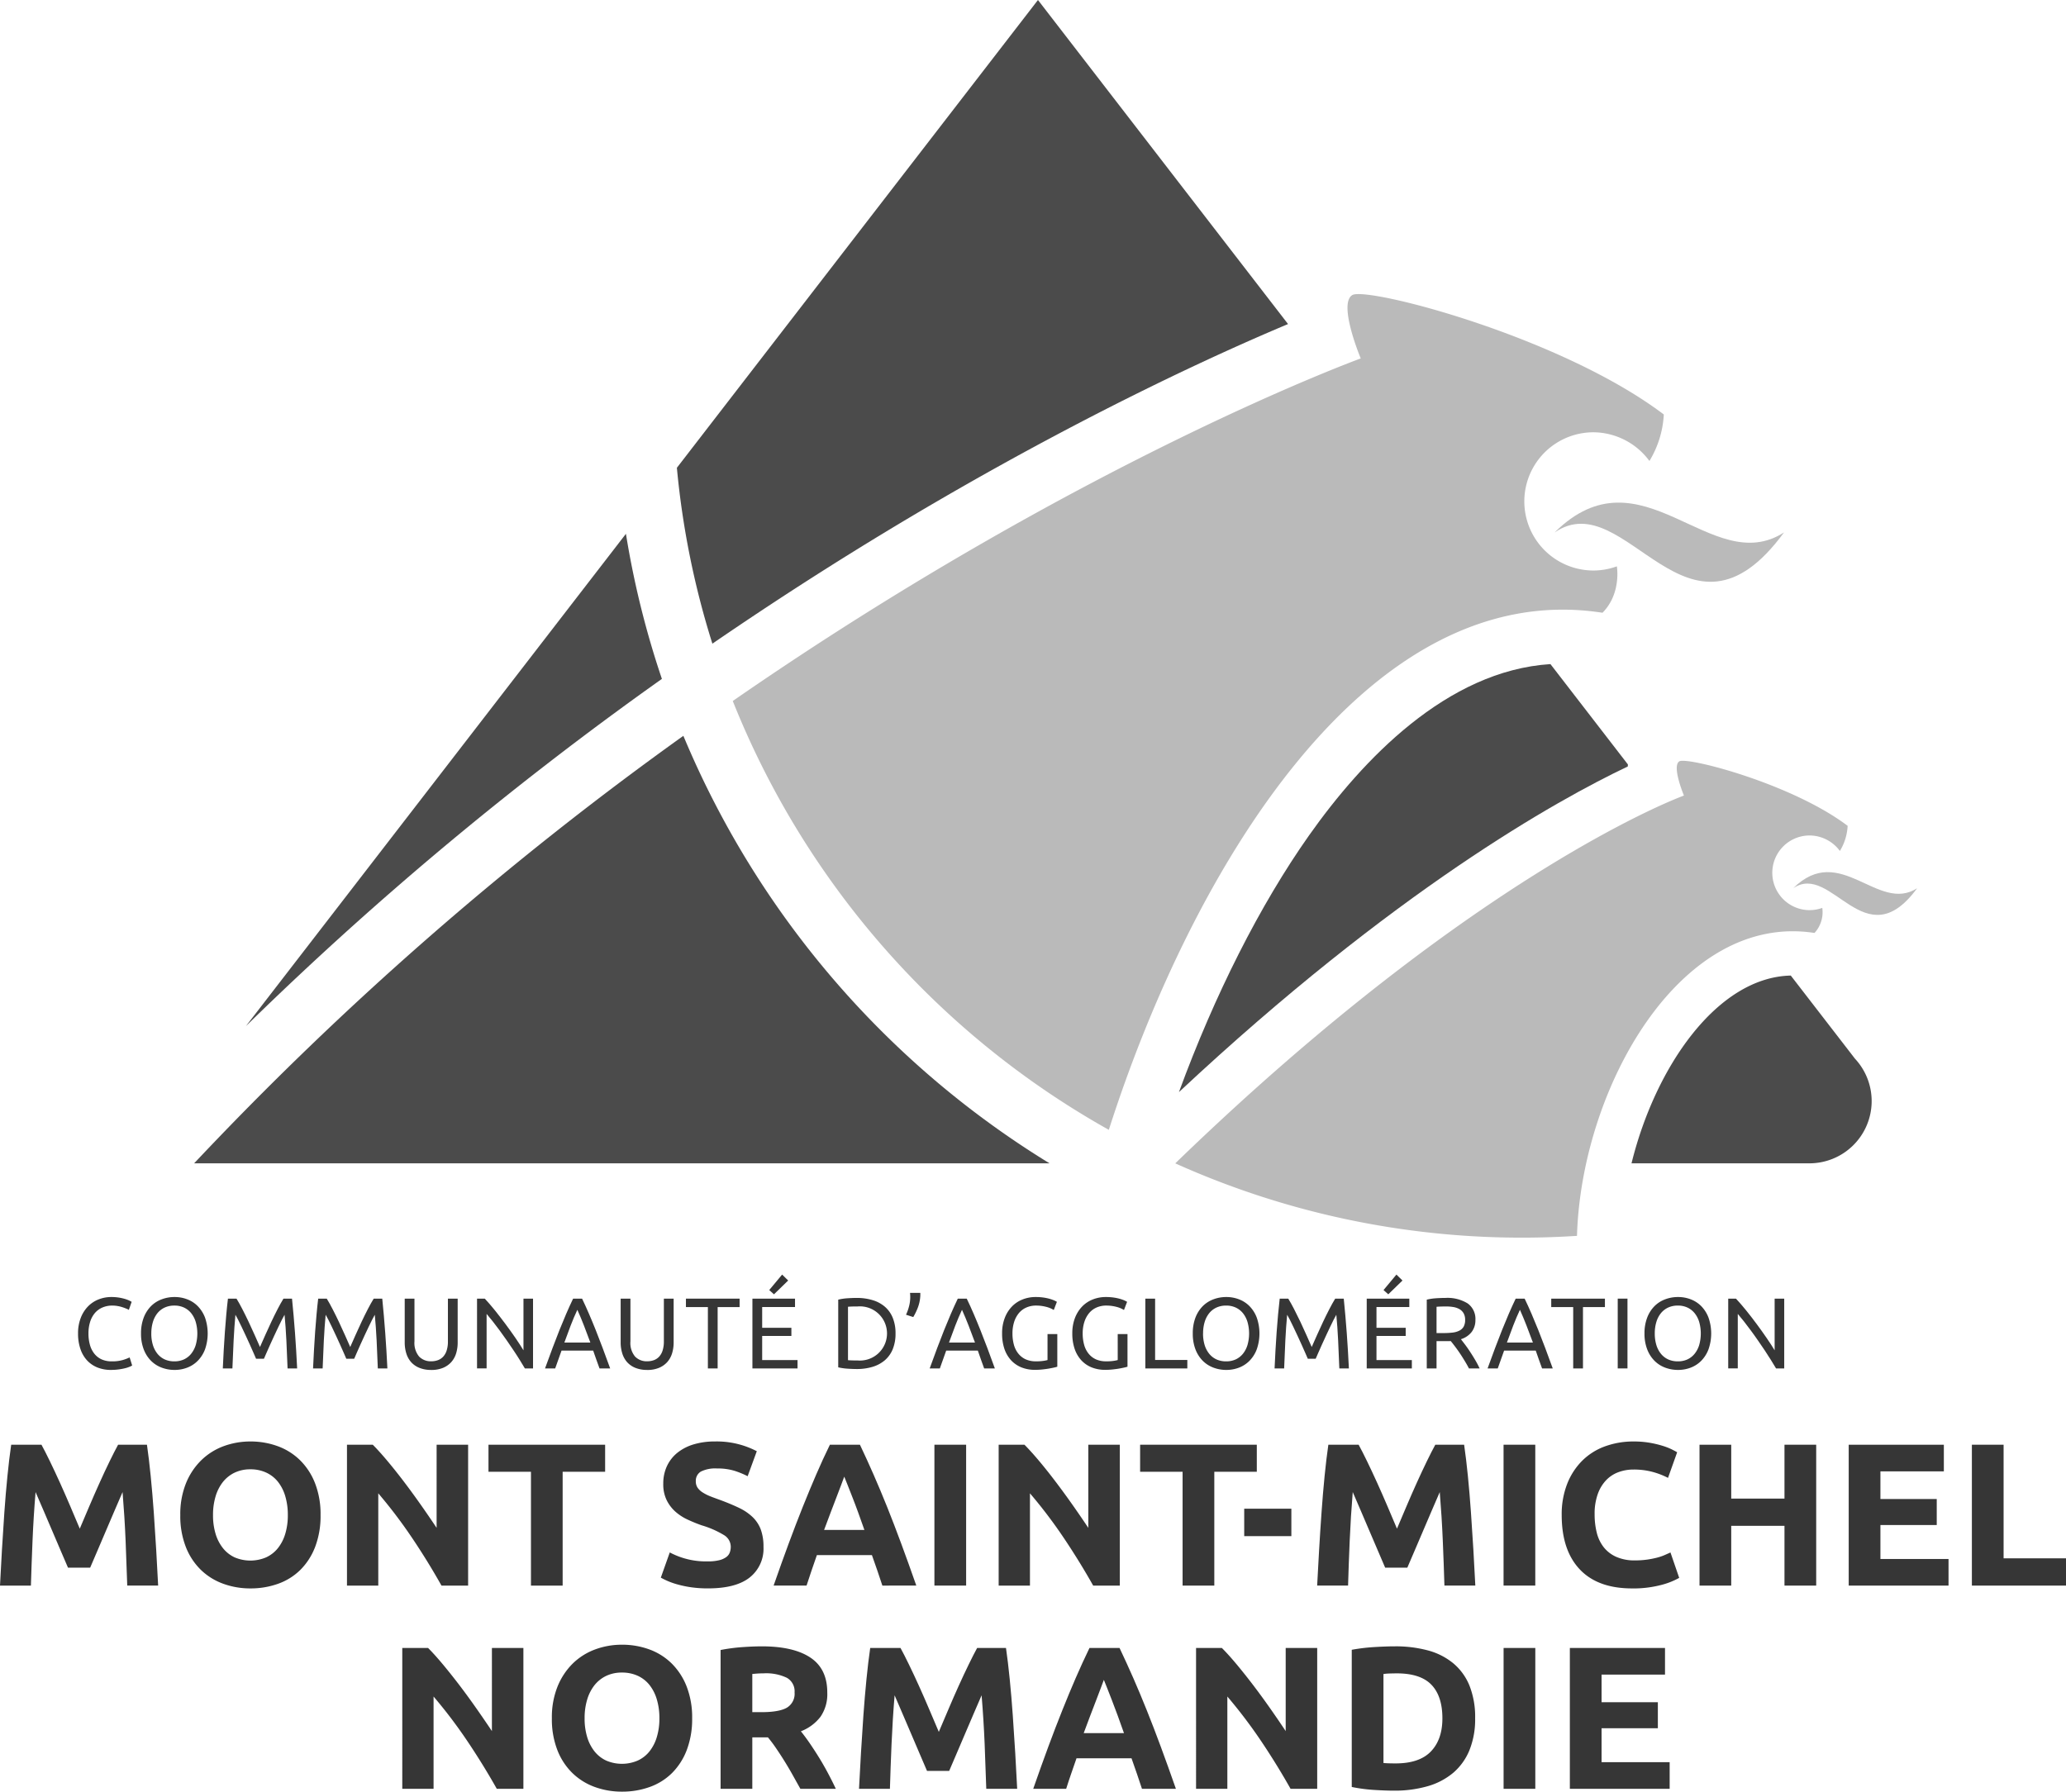
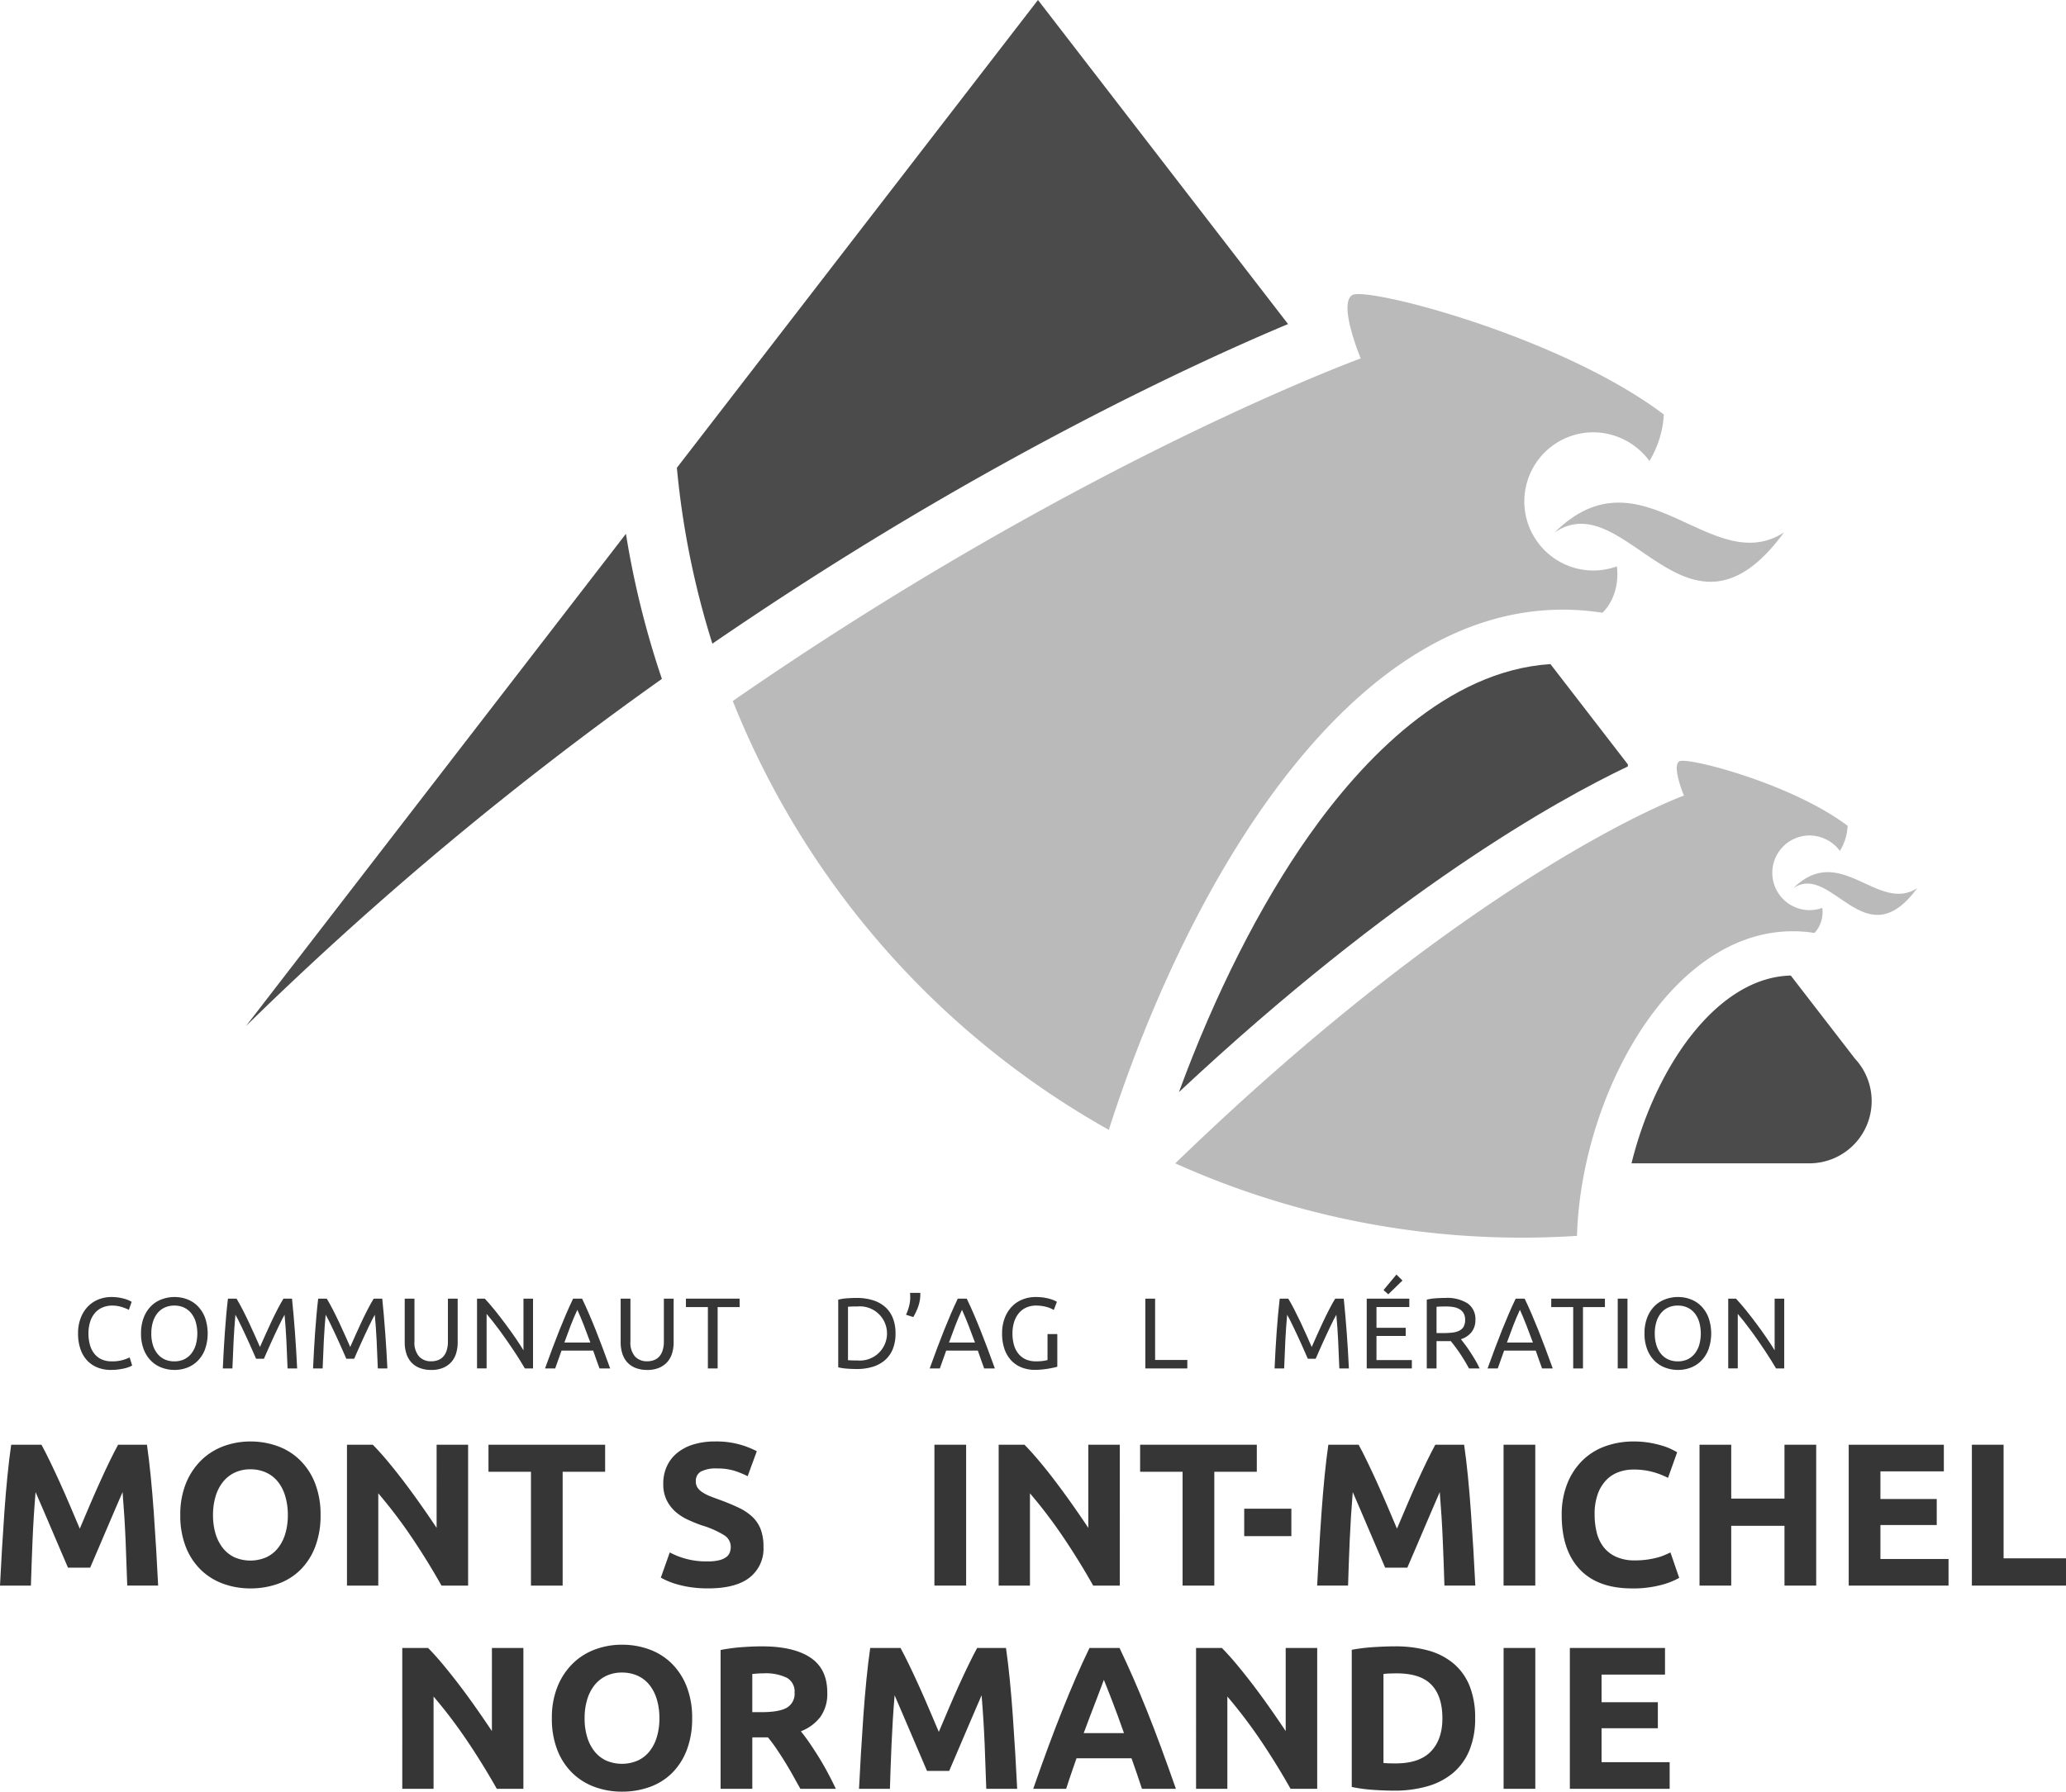
<svg xmlns="http://www.w3.org/2000/svg" width="520.407" height="451.416" viewBox="0 0 520.407 451.416">
  <defs>
    <style>.a{fill:#363636;}.b{clip-path:url(#a);}.c{fill:#bababa;}.d{fill:#4b4b4b;}</style>
    <clipPath id="a">
      <rect class="a" width="520.407" height="451.416" />
    </clipPath>
  </defs>
  <g class="b">
    <path class="c" d="M391.594,134.153c18.061-12.372,33.34,33.356,57.782,0-18.332,11.788-35.834-21.734-57.782,0" />
    <path class="c" d="M401.376,143.742a17.413,17.413,0,0,1,0-34.826,17.67,17.67,0,0,1,14.1,7.228,25.066,25.066,0,0,0,3.623-11.712c-26-19.676-74.823-32.284-78.469-30.085s2.129,15.961,2.129,15.961-70.593,25.675-158.18,86.312a215.248,215.248,0,0,0,94.724,108.051c20.952-65.452,65-139.489,124.352-130.283,4.819-4.875,3.614-11.693,3.614-11.693a17.275,17.275,0,0,1-5.9,1.047" />
    <path class="c" d="M451.687,223.8c9.754-6.684,18.012,18.019,31.217,0-9.908,6.367-19.364-11.743-31.217,0" />
    <path class="c" d="M455.832,229.314a9.406,9.406,0,0,1,0-18.812,9.534,9.534,0,0,1,7.618,3.9,13.438,13.438,0,0,0,1.955-6.327c-14.048-10.63-40.422-17.443-42.393-16.255s1.158,8.625,1.158,8.625-51.617,18.578-128.131,92.669a212.738,212.738,0,0,0,87.507,18.719c4.6,0,9.16-.167,13.683-.449,1.1-37.171,25.952-81.58,59.831-76.32a7.745,7.745,0,0,0,1.958-6.317,9.386,9.386,0,0,1-3.186.564" />
-     <path class="d" d="M264.366,293.106a230.262,230.262,0,0,1-92.231-107.713A841.874,841.874,0,0,0,48.9,293.106Z" />
    <path class="d" d="M410.026,193.116c.008-.174.012-.335.03-.506l-19.514-25.287c-26.126,1.671-47.379,24.155-60.79,43.14-12.405,17.572-23.82,40.242-32.787,64.694,54.221-50.711,95.109-73.5,113.061-82.041" />
    <path class="d" d="M455.769,293.106a15.681,15.681,0,0,0,11.486-26.36L451.085,245.8c-18.475.4-34.113,22.891-40.12,47.308h44.8Z" />
    <path class="d" d="M61.948,258.532a859.672,859.672,0,0,1,76.3-66.4q13.979-10.8,28.478-21.079a226.15,226.15,0,0,1-9.06-36.558Z" />
    <path class="d" d="M236.725,125.914c39.479-22.942,70.952-37.227,87.721-44.266L261.454,0,170.5,117.861a212.7,212.7,0,0,0,8.944,44.313c18.643-12.789,37.783-24.93,57.282-36.26" />
    <path class="a" d="M27.935,345.161a9.1,9.1,0,0,1-3.375-.609,7.317,7.317,0,0,1-2.612-1.772,7.955,7.955,0,0,1-1.686-2.884,11.822,11.822,0,0,1-.6-3.921,10.6,10.6,0,0,1,.675-3.916,8.426,8.426,0,0,1,1.814-2.884,7.585,7.585,0,0,1,2.66-1.772,8.654,8.654,0,0,1,3.252-.609,11.586,11.586,0,0,1,1.965.152,11.906,11.906,0,0,1,1.521.352,8.376,8.376,0,0,1,1.049.4c.274.141.461.242.564.308l-.71,2.033a3.1,3.1,0,0,0-.662-.327,10.218,10.218,0,0,0-.976-.358,7.773,7.773,0,0,0-1.193-.292,7.573,7.573,0,0,0-1.3-.115,6.259,6.259,0,0,0-2.512.483,5.181,5.181,0,0,0-1.905,1.394,6.322,6.322,0,0,0-1.2,2.22,9.62,9.62,0,0,0-.42,2.929,10.5,10.5,0,0,0,.367,2.869,6.3,6.3,0,0,0,1.107,2.22A4.968,4.968,0,0,0,25.59,342.5a6.105,6.105,0,0,0,2.577.5,9.471,9.471,0,0,0,2.816-.353,12.373,12.373,0,0,0,1.673-.634l.635,2.029a3.563,3.563,0,0,1-.635.317,7.876,7.876,0,0,1-1.14.372,15.171,15.171,0,0,1-1.605.3,14.094,14.094,0,0,1-1.976.126" />
    <path class="a" d="M35.522,335.975a10.986,10.986,0,0,1,.675-3.986,8.3,8.3,0,0,1,1.824-2.88,7.408,7.408,0,0,1,2.693-1.731,8.989,8.989,0,0,1,3.257-.584,8.717,8.717,0,0,1,3.208.584,7.335,7.335,0,0,1,2.65,1.731,8.4,8.4,0,0,1,1.818,2.88,12.209,12.209,0,0,1,0,7.972,8.286,8.286,0,0,1-1.818,2.879,7.4,7.4,0,0,1-2.65,1.737,8.842,8.842,0,0,1-3.208.584,9.119,9.119,0,0,1-3.257-.584,7.475,7.475,0,0,1-2.693-1.737,8.2,8.2,0,0,1-1.824-2.879,10.929,10.929,0,0,1-.675-3.986m2.59,0a9.741,9.741,0,0,0,.4,2.909A6.553,6.553,0,0,0,39.67,341.1a5.1,5.1,0,0,0,1.827,1.414A5.789,5.789,0,0,0,43.92,343a5.7,5.7,0,0,0,2.411-.488,5.124,5.124,0,0,0,1.815-1.414,6.591,6.591,0,0,0,1.155-2.215,10.614,10.614,0,0,0,0-5.808,6.6,6.6,0,0,0-1.155-2.225,5.111,5.111,0,0,0-1.815-1.409,5.612,5.612,0,0,0-2.411-.494,5.7,5.7,0,0,0-2.423.494,5.092,5.092,0,0,0-1.827,1.409,6.557,6.557,0,0,0-1.153,2.225,9.673,9.673,0,0,0-.4,2.9" />
    <path class="a" d="M64.5,342.342c-.171-.4-.4-.916-.672-1.545s-.579-1.3-.9-2.029-.664-1.474-1.027-2.245-.707-1.494-1.029-2.184-.619-1.3-.9-1.837-.5-.962-.672-1.243q-.276,3-.453,6.482c-.121,2.326-.219,4.671-.307,7.042H56.124c.066-1.52.144-3.06.229-4.6s.179-3.071.292-4.571.229-2.954.352-4.374.272-2.768.418-4.036h2.16c.46.745.946,1.625,1.469,2.637s1.05,2.074,1.576,3.186,1.034,2.215,1.522,3.322.939,2.124,1.344,3.035c.4-.911.853-1.928,1.344-3.035s1-2.214,1.523-3.322,1.049-2.169,1.573-3.186,1.016-1.892,1.474-2.637h2.155q.864,8.5,1.293,17.586H72.437q-.127-3.557-.3-7.042t-.46-6.482c-.167.281-.393.7-.667,1.243s-.584,1.152-.9,1.837-.662,1.414-1.029,2.184-.7,1.515-1.027,2.245-.621,1.4-.9,2.029-.5,1.142-.674,1.545Z" />
    <path class="a" d="M87.23,342.342c-.169-.4-.392-.916-.672-1.545s-.581-1.3-.9-2.029-.662-1.474-1.025-2.245-.709-1.494-1.029-2.184-.619-1.3-.9-1.837-.5-.962-.675-1.243q-.279,3-.458,6.482t-.3,7.042H78.855c.068-1.52.146-3.06.234-4.6s.178-3.071.287-4.571.231-2.954.354-4.374.272-2.768.418-4.036h2.16q.686,1.117,1.469,2.637c.526,1.017,1.05,2.074,1.576,3.186s1.029,2.215,1.522,3.322.936,2.124,1.344,3.035c.408-.911.853-1.928,1.344-3.035s1-2.214,1.52-3.322,1.05-2.169,1.573-3.186,1.019-1.892,1.477-2.637h2.155q.859,8.5,1.293,17.586H95.17q-.132-3.557-.3-7.042c-.121-2.32-.269-4.484-.46-6.482-.164.281-.391.7-.67,1.243s-.579,1.152-.9,1.837-.662,1.414-1.027,2.184-.705,1.515-1.027,2.245-.622,1.4-.9,2.029-.5,1.142-.669,1.545Z" />
    <path class="a" d="M108.619,345.161a7.662,7.662,0,0,1-3-.533,5.61,5.61,0,0,1-2.082-1.455,6.008,6.008,0,0,1-1.2-2.2,9.259,9.259,0,0,1-.392-2.743V327.2H104.4v10.761a5.343,5.343,0,0,0,1.17,3.831,4.066,4.066,0,0,0,3.048,1.193,4.887,4.887,0,0,0,1.709-.292,3.415,3.415,0,0,0,1.331-.9,4.131,4.131,0,0,0,.863-1.566,7.3,7.3,0,0,0,.305-2.265V327.2h2.459v11.038a9.326,9.326,0,0,1-.388,2.743,5.94,5.94,0,0,1-1.22,2.2,5.783,5.783,0,0,1-2.079,1.455,7.591,7.591,0,0,1-2.98.533" />
    <path class="a" d="M132.213,344.783c-.372-.629-.8-1.329-1.278-2.109s-1.005-1.58-1.563-2.421-1.14-1.686-1.737-2.552-1.2-1.7-1.789-2.5-1.165-1.561-1.727-2.27-1.074-1.339-1.547-1.883v13.731h-2.411V327.2h1.955q1.189,1.268,2.55,2.954c.9,1.128,1.8,2.285,2.687,3.478s1.727,2.366,2.514,3.514,1.45,2.179,1.991,3.075V327.2h2.409v17.586Z" />
    <path class="a" d="M151.012,344.783c-.286-.765-.556-1.51-.812-2.245s-.516-1.484-.786-2.25h-7.967l-1.6,4.495h-2.559c.679-1.867,1.311-3.584,1.9-5.164s1.17-3.085,1.737-4.5,1.132-2.778,1.686-4.067,1.147-2.582,1.751-3.85h2.26q.913,1.9,1.749,3.85c.557,1.289,1.123,2.648,1.689,4.067s1.145,2.924,1.737,4.5,1.225,3.3,1.9,5.164Zm-2.31-6.523q-.807-2.205-1.608-4.273t-1.664-3.972q-.891,1.9-1.688,3.972t-1.583,4.273Z" />
    <path class="a" d="M163.012,345.161a7.643,7.643,0,0,1-2.992-.533,5.626,5.626,0,0,1-2.082-1.455,6.008,6.008,0,0,1-1.2-2.2,9.259,9.259,0,0,1-.4-2.743V327.2H158.8v10.761a5.329,5.329,0,0,0,1.167,3.831,4.063,4.063,0,0,0,3.043,1.193,4.89,4.89,0,0,0,1.711-.292,3.383,3.383,0,0,0,1.334-.9,4.116,4.116,0,0,0,.861-1.566,7.385,7.385,0,0,0,.307-2.265V327.2h2.461v11.038a9.26,9.26,0,0,1-.392,2.743,5.942,5.942,0,0,1-1.221,2.2,5.783,5.783,0,0,1-2.079,1.455,7.577,7.577,0,0,1-2.982.533" />
    <path class="a" d="M186.3,327.2v2.129h-5.532v15.457h-2.458V329.326h-5.53V327.2Z" />
-     <path class="a" d="M189.527,344.784V327.2h10.73v2.109h-8.273v5.23h7.358v2.053h-7.358v6.086h8.906v2.109Zm9.006-22.152-3.577,3.478-1.193-1.072,3.249-3.9Z" />
    <path class="a" d="M225.576,335.975a10.276,10.276,0,0,1-.709,3.976,7.387,7.387,0,0,1-2,2.789,8.586,8.586,0,0,1-3.1,1.651,13.666,13.666,0,0,1-3.959.543q-1.061,0-2.345-.09a14.29,14.29,0,0,1-2.321-.338V327.453a13.717,13.717,0,0,1,2.321-.347c.855-.055,1.638-.085,2.345-.085a13.494,13.494,0,0,1,3.959.548,8.428,8.428,0,0,1,3.1,1.646,7.328,7.328,0,0,1,2,2.794,10.241,10.241,0,0,1,.709,3.966m-9.563,6.8a6.828,6.828,0,1,0,0-13.605c-.692,0-1.233.01-1.611.025s-.647.035-.8.055V342.7c.151.021.416.036.8.051s.919.03,1.611.03" />
    <path class="a" d="M231.82,325.752v.549a4.352,4.352,0,0,1-.028.513,9.532,9.532,0,0,1-.581,2.6,14.954,14.954,0,0,1-1.17,2.426l-1.825-.584a12.034,12.034,0,0,0,.8-2.27,9.183,9.183,0,0,0,.265-2.119c0-.171-.005-.352-.013-.543s-.02-.388-.038-.574Z" />
    <path class="a" d="M247.9,344.783c-.284-.765-.558-1.51-.81-2.245s-.518-1.484-.785-2.25h-7.966l-1.6,4.495h-2.559c.672-1.867,1.306-3.584,1.9-5.164s1.173-3.085,1.739-4.5,1.133-2.778,1.689-4.067,1.143-2.582,1.752-3.85h2.255c.609,1.268,1.2,2.551,1.754,3.85s1.122,2.648,1.684,4.067,1.147,2.924,1.741,4.5,1.226,3.3,1.9,5.164Zm-2.31-6.523q-.809-2.205-1.611-4.273t-1.661-3.972q-.887,1.9-1.686,3.972t-1.588,4.273Z" />
    <path class="a" d="M263.863,336.126h2.464v8.224c-.207.066-.5.146-.879.227s-.822.171-1.323.257-1.04.151-1.636.216a17.781,17.781,0,0,1-1.8.091,9.08,9.08,0,0,1-3.372-.609,7.3,7.3,0,0,1-2.617-1.782,8.15,8.15,0,0,1-1.686-2.864,11.777,11.777,0,0,1-.594-3.911,10.559,10.559,0,0,1,.674-3.916,8.472,8.472,0,0,1,1.812-2.884,7.557,7.557,0,0,1,2.678-1.772,8.781,8.781,0,0,1,3.284-.609,13.229,13.229,0,0,1,2.119.151,12.185,12.185,0,0,1,1.586.352,9.694,9.694,0,0,1,1.079.4c.28.141.468.242.572.307l-.788,2.059a6.715,6.715,0,0,0-1.953-.806,10.08,10.08,0,0,0-2.486-.312,6.025,6.025,0,0,0-2.449.484,5.126,5.126,0,0,0-1.88,1.394,6.613,6.613,0,0,0-1.206,2.219,9.467,9.467,0,0,0-.43,2.93,10.623,10.623,0,0,0,.367,2.869,6.162,6.162,0,0,0,1.12,2.22,5.117,5.117,0,0,0,1.85,1.434,6.2,6.2,0,0,0,2.6.5,11.787,11.787,0,0,0,1.812-.11,7.713,7.713,0,0,0,1.08-.217Z" />
-     <path class="a" d="M281.542,336.126h2.464v8.224c-.206.066-.5.146-.876.227s-.823.171-1.316.257-1.047.151-1.639.216a17.919,17.919,0,0,1-1.8.091,9.069,9.069,0,0,1-3.372-.609,7.268,7.268,0,0,1-2.613-1.782,8.09,8.09,0,0,1-1.686-2.864,11.85,11.85,0,0,1-.6-3.911,10.724,10.724,0,0,1,.672-3.916,8.586,8.586,0,0,1,1.815-2.884,7.592,7.592,0,0,1,2.678-1.772,8.777,8.777,0,0,1,3.286-.609,13.229,13.229,0,0,1,2.117.151,12.073,12.073,0,0,1,1.588.352,9.493,9.493,0,0,1,1.077.4c.279.141.466.242.569.307l-.786,2.059a6.727,6.727,0,0,0-1.953-.806,10.056,10.056,0,0,0-2.486-.312,6.048,6.048,0,0,0-2.451.484,5.115,5.115,0,0,0-1.872,1.394,6.578,6.578,0,0,0-1.206,2.219,9.319,9.319,0,0,0-.433,2.93,10.5,10.5,0,0,0,.37,2.869,6.112,6.112,0,0,0,1.118,2.22,5.063,5.063,0,0,0,1.849,1.434,6.2,6.2,0,0,0,2.6.5,11.807,11.807,0,0,0,1.814-.11,7.573,7.573,0,0,0,1.075-.217Z" />
    <path class="a" d="M299.078,342.649v2.134H288.5V327.2h2.464v15.452Z" />
-     <path class="a" d="M300.452,335.975a11.011,11.011,0,0,1,.667-3.986,8.394,8.394,0,0,1,1.825-2.88,7.507,7.507,0,0,1,2.69-1.731,9.029,9.029,0,0,1,3.265-.584,8.741,8.741,0,0,1,3.206.584,7.352,7.352,0,0,1,2.65,1.731,8.328,8.328,0,0,1,1.814,2.88,12.107,12.107,0,0,1,0,7.972,8.221,8.221,0,0,1-1.814,2.879,7.42,7.42,0,0,1-2.65,1.737,8.867,8.867,0,0,1-3.206.584,9.159,9.159,0,0,1-3.265-.584,7.576,7.576,0,0,1-2.69-1.737,8.286,8.286,0,0,1-1.825-2.879,10.955,10.955,0,0,1-.667-3.986m2.585,0a9.839,9.839,0,0,0,.4,2.909A6.517,6.517,0,0,0,304.6,341.1a5.1,5.1,0,0,0,1.827,1.414,5.785,5.785,0,0,0,2.423.488,5.675,5.675,0,0,0,2.409-.488,5.115,5.115,0,0,0,1.815-1.414,6.507,6.507,0,0,0,1.157-2.215,10.614,10.614,0,0,0,0-5.808,6.51,6.51,0,0,0-1.157-2.225,5.1,5.1,0,0,0-1.815-1.409,5.587,5.587,0,0,0-2.409-.494,5.7,5.7,0,0,0-2.423.494,5.091,5.091,0,0,0-1.827,1.409,6.521,6.521,0,0,0-1.153,2.225,9.77,9.77,0,0,0-.4,2.9" />
    <path class="a" d="M329.424,342.342c-.174-.4-.4-.916-.674-1.545s-.582-1.3-.9-2.029-.665-1.474-1.027-2.245-.71-1.494-1.03-2.184-.624-1.3-.9-1.837-.5-.962-.671-1.243q-.281,3-.456,6.482t-.3,7.042h-2.41c.068-1.52.145-3.06.229-4.6s.181-3.071.291-4.571.227-2.954.355-4.374.267-2.768.418-4.036H324.5c.463.745.949,1.625,1.47,2.637s1.049,2.074,1.578,3.186,1.029,2.215,1.52,3.322.936,2.124,1.343,3.035c.406-.911.856-1.928,1.344-3.035s1-2.214,1.523-3.322,1.049-2.169,1.575-3.186,1.012-1.892,1.47-2.637h2.157q.864,8.5,1.293,17.586h-2.408q-.129-3.557-.3-7.042t-.458-6.482c-.169.281-.4.7-.672,1.243s-.579,1.152-.9,1.837-.659,1.414-1.024,2.184-.708,1.515-1.03,2.245-.619,1.4-.9,2.029-.5,1.142-.674,1.545Z" />
    <path class="a" d="M344.265,344.784V327.2h10.728v2.109h-8.269v5.23h7.358v2.053h-7.358v6.086h8.909v2.109Zm9.007-22.152-3.579,3.478-1.193-1.072,3.247-3.9Z" />
    <path class="a" d="M367.987,337.42c.271.342.611.79,1.025,1.333s.842,1.158,1.284,1.832.875,1.365,1.3,2.089a21.747,21.747,0,0,1,1.108,2.109h-2.69q-.5-.966-1.108-1.958c-.395-.654-.795-1.288-1.2-1.887s-.806-1.158-1.2-1.681-.758-.987-1.081-1.374c-.219.02-.443.025-.673.025h-2.9v6.875h-2.463V327.454a13.7,13.7,0,0,1,2.321-.348c.853-.055,1.638-.085,2.345-.085a9.657,9.657,0,0,1,5.644,1.389,4.8,4.8,0,0,1,1.944,4.173,4.879,4.879,0,0,1-.927,2.989,5.442,5.442,0,0,1-2.725,1.848m-3.729-8.245c-1.052,0-1.856.025-2.41.08v6.619h1.75a19.308,19.308,0,0,0,2.28-.121,5.054,5.054,0,0,0,1.713-.488,2.6,2.6,0,0,0,1.08-1,3.413,3.413,0,0,0,.378-1.717,3.307,3.307,0,0,0-.378-1.651,2.855,2.855,0,0,0-1.026-1.036,4.65,4.65,0,0,0-1.525-.539,10.922,10.922,0,0,0-1.862-.151" />
    <path class="a" d="M388.435,344.783c-.287-.765-.561-1.51-.812-2.245s-.519-1.484-.786-2.25h-7.965l-1.6,4.495h-2.562c.669-1.867,1.309-3.584,1.9-5.164s1.172-3.085,1.739-4.5,1.132-2.778,1.688-4.067,1.138-2.582,1.749-3.85h2.26q.914,1.9,1.749,3.85c.557,1.289,1.12,2.648,1.687,4.067s1.15,2.924,1.739,4.5,1.228,3.3,1.9,5.164Zm-2.31-6.523q-.807-2.205-1.611-4.273t-1.658-3.972c-.591,1.269-1.16,2.592-1.689,3.972s-1.062,2.8-1.588,4.273Z" />
    <path class="a" d="M404.265,327.2v2.129h-5.527v15.457h-2.463V329.326h-5.532V327.2Z" />
    <rect class="a" width="2.456" height="17.586" transform="translate(407.491 327.197)" />
    <path class="a" d="M414.233,335.975a10.942,10.942,0,0,1,.677-3.986,8.306,8.306,0,0,1,1.825-2.88,7.4,7.4,0,0,1,2.69-1.731,9.024,9.024,0,0,1,3.262-.584,8.726,8.726,0,0,1,3.206.584,7.4,7.4,0,0,1,2.653,1.731,8.432,8.432,0,0,1,1.814,2.88,12.123,12.123,0,0,1,0,7.972,8.322,8.322,0,0,1-1.814,2.879,7.467,7.467,0,0,1-2.653,1.737,8.851,8.851,0,0,1-3.206.584,9.154,9.154,0,0,1-3.262-.584,7.472,7.472,0,0,1-2.69-1.737,8.2,8.2,0,0,1-1.825-2.879,10.886,10.886,0,0,1-.677-3.986m2.59,0a9.839,9.839,0,0,0,.4,2.909,6.473,6.473,0,0,0,1.158,2.215,5.112,5.112,0,0,0,1.824,1.414,5.79,5.79,0,0,0,2.426.488,5.691,5.691,0,0,0,2.409-.488,5.114,5.114,0,0,0,1.812-1.414,6.528,6.528,0,0,0,1.16-2.215,10.664,10.664,0,0,0,0-5.808,6.532,6.532,0,0,0-1.16-2.225,5.1,5.1,0,0,0-1.812-1.409,5.6,5.6,0,0,0-2.409-.494,5.7,5.7,0,0,0-2.426.494,5.1,5.1,0,0,0-1.824,1.409,6.477,6.477,0,0,0-1.158,2.225,9.77,9.77,0,0,0-.4,2.9" />
    <path class="a" d="M447.373,344.783c-.373-.629-.8-1.329-1.284-2.109s-1-1.58-1.557-2.421-1.141-1.686-1.742-2.552-1.19-1.7-1.789-2.5-1.166-1.561-1.722-2.27-1.074-1.339-1.548-1.883v13.731h-2.408V327.2h1.95q1.194,1.268,2.555,2.954t2.688,3.478q1.324,1.789,2.506,3.514c.791,1.147,1.458,2.179,1.994,3.075V327.2h2.413v17.586Z" />
    <path class="a" d="M10.447,364.006c.617,1.133,1.324,2.522,2.129,4.178s1.641,3.448,2.517,5.375,1.734,3.9,2.595,5.915,1.656,3.9,2.408,5.682q1.128-2.666,2.413-5.682t2.595-5.915q1.3-2.891,2.512-5.375c.805-1.656,1.517-3.045,2.134-4.178h7.268c.342,2.361.657,4.993.946,7.918s.551,5.954.773,9.11.423,6.322.614,9.5.347,6.161.486,8.959H32.053q-.159-5.172-.413-11.265t-.765-12.291q-.926,2.152-2.056,4.762t-2.233,5.224q-1.105,2.605-2.131,4.993t-1.747,4.072H17.129q-.721-1.69-1.749-4.072t-2.132-4.993q-1.1-2.611-2.232-5.224T8.96,375.94q-.515,6.2-.768,12.291T7.784,399.5H0q.2-4.2.486-8.959c.186-3.181.39-6.342.612-9.5s.48-6.2.772-9.11.6-5.557.947-7.918Z" />
    <path class="a" d="M80.745,381.728a21.815,21.815,0,0,1-1.357,8.008,16.477,16.477,0,0,1-3.714,5.788,15.224,15.224,0,0,1-5.605,3.509,20.383,20.383,0,0,1-6.991,1.177,19.839,19.839,0,0,1-6.858-1.177,15.782,15.782,0,0,1-5.635-3.509,16.378,16.378,0,0,1-3.787-5.788,21.393,21.393,0,0,1-1.385-8.008,20.818,20.818,0,0,1,1.435-8.013,17.039,17.039,0,0,1,3.868-5.814,15.94,15.94,0,0,1,5.627-3.533,19.377,19.377,0,0,1,6.735-1.178,19.83,19.83,0,0,1,6.86,1.178,15.65,15.65,0,0,1,5.633,3.533,16.569,16.569,0,0,1,3.787,5.814,21.379,21.379,0,0,1,1.387,8.013m-27.087,0a16.044,16.044,0,0,0,.639,4.706,10.744,10.744,0,0,0,1.845,3.609,8.227,8.227,0,0,0,2.942,2.336,10.138,10.138,0,0,0,7.965,0,8.218,8.218,0,0,0,2.972-2.336,10.755,10.755,0,0,0,1.84-3.609,16.145,16.145,0,0,0,.639-4.706,16.4,16.4,0,0,0-.639-4.736,10.8,10.8,0,0,0-1.84-3.639,8.139,8.139,0,0,0-2.972-2.326,9.3,9.3,0,0,0-3.971-.825,9.039,9.039,0,0,0-3.994.85,8.434,8.434,0,0,0-2.942,2.351,10.794,10.794,0,0,0-1.845,3.639,16.15,16.15,0,0,0-.639,4.686" />
    <path class="a" d="M111.206,399.5q-3.425-6.1-7.421-12.04a123.656,123.656,0,0,0-8.5-11.209V399.5H87.4v-35.49h6.5q1.692,1.7,3.738,4.147t4.175,5.25q2.121,2.8,4.223,5.789t3.944,5.758V364.006h7.935V399.5Z" />
    <path class="a" d="M152.427,364.006v6.815h-10.7V399.5h-7.982V370.821h-10.7v-6.815Z" />
    <path class="a" d="M178.334,393.4a11.38,11.38,0,0,0,2.794-.287,5.04,5.04,0,0,0,1.761-.765,2.5,2.5,0,0,0,.921-1.158,4,4,0,0,0,.26-1.484,3.427,3.427,0,0,0-1.639-2.89,23.513,23.513,0,0,0-5.632-2.486c-1.16-.4-2.323-.876-3.481-1.409a12.7,12.7,0,0,1-3.125-1.994,9.509,9.509,0,0,1-2.25-2.924,9.037,9.037,0,0,1-.871-4.162,10.337,10.337,0,0,1,.921-4.44,9.5,9.5,0,0,1,2.612-3.352,12.066,12.066,0,0,1,4.1-2.124,18.415,18.415,0,0,1,5.426-.74,21.808,21.808,0,0,1,10.5,2.456l-2.307,6.3a21.567,21.567,0,0,0-3.3-1.359,14.327,14.327,0,0,0-4.381-.589,8.087,8.087,0,0,0-4.12.79,2.683,2.683,0,0,0-1.253,2.431,2.828,2.828,0,0,0,.458,1.641,4.43,4.43,0,0,0,1.306,1.2,11.3,11.3,0,0,0,1.948.977q1.1.429,2.428.9,2.767,1.026,4.815,2.018a12.929,12.929,0,0,1,3.4,2.331,8.507,8.507,0,0,1,2.021,3.12,12.467,12.467,0,0,1,.669,4.354,9.24,9.24,0,0,1-3.485,7.711q-3.481,2.741-10.495,2.738a29.372,29.372,0,0,1-4.251-.282,26.3,26.3,0,0,1-3.349-.694,18.4,18.4,0,0,1-2.512-.866,17.948,17.948,0,0,1-1.767-.871l2.253-6.347a19.392,19.392,0,0,0,9.626,2.255" />
-     <path class="a" d="M222.26,399.5c-.393-1.233-.818-2.5-1.271-3.8s-.911-2.6-1.362-3.886H205.768q-.668,1.941-1.346,3.891t-1.256,3.79h-8.3q2-5.739,3.8-10.6t3.518-9.166q1.722-4.3,3.391-8.169t3.468-7.555h7.567q1.752,3.691,3.448,7.555t3.423,8.169q1.718,4.3,3.52,9.166t3.808,10.6Zm-9.6-27.447q-.269.77-.785,2.1c-.34.886-.733,1.913-1.168,3.07s-.931,2.441-1.472,3.846-1.093,2.864-1.651,4.4h10.147c-.544-1.54-1.072-3.015-1.575-4.414s-1-2.683-1.455-3.851-.861-2.179-1.206-3.07-.624-1.581-.835-2.084" />
    <rect class="a" width="7.988" height="35.49" transform="translate(235.371 364.006)" />
    <path class="a" d="M275.361,399.5q-3.432-6.1-7.424-12.04a122.229,122.229,0,0,0-8.5-11.209V399.5h-7.882v-35.49h6.5q1.688,1.7,3.74,4.147t4.167,5.25q2.125,2.8,4.226,5.789t3.946,5.758V364.006h7.935V399.5Z" />
    <path class="a" d="M316.579,364.006v6.815H305.873V399.5h-7.988V370.821h-10.7v-6.815Z" />
    <rect class="a" width="11.876" height="6.911" transform="translate(313.406 380.128)" />
    <path class="a" d="M342.229,364.006c.617,1.133,1.326,2.522,2.129,4.178s1.641,3.448,2.517,5.375,1.739,3.9,2.6,5.915,1.658,3.9,2.411,5.682q1.131-2.666,2.413-5.682c.858-2.014,1.716-3.982,2.592-5.915s1.709-3.719,2.514-5.375,1.515-3.045,2.132-4.178H368.8c.342,2.361.66,4.993.951,7.918s.546,5.954.765,9.11.426,6.322.617,9.5.347,6.161.486,8.959h-7.782q-.154-5.172-.41-11.265t-.767-12.291q-.926,2.152-2.057,4.762t-2.232,5.224q-1.105,2.605-2.134,4.993t-1.749,4.072h-5.577q-.722-1.69-1.744-4.072t-2.137-4.993q-1.1-2.611-2.232-5.224t-2.054-4.762q-.51,6.2-.77,12.291t-.408,11.265H331.78q.211-4.2.491-8.959c.183-3.181.39-6.342.614-9.5s.478-6.2.767-9.11.607-5.557.947-7.918Z" />
    <rect class="a" width="7.99" height="35.49" transform="translate(378.733 364.006)" />
    <path class="a" d="M411.093,400.21q-8.649,0-13.182-4.817t-4.533-13.665a21.017,21.017,0,0,1,1.382-7.862,16.957,16.957,0,0,1,3.788-5.834,15.768,15.768,0,0,1,5.735-3.614,20.8,20.8,0,0,1,7.22-1.228,23.3,23.3,0,0,1,4.1.332,26.278,26.278,0,0,1,3.224.77,15.715,15.715,0,0,1,2.3.9c.613.307,1.062.544,1.331.72l-2.3,6.448a19.522,19.522,0,0,0-3.815-1.485,18.059,18.059,0,0,0-4.941-.614,10.789,10.789,0,0,0-3.608.614,8.222,8.222,0,0,0-3.126,1.968,9.758,9.758,0,0,0-2.174,3.508,14.6,14.6,0,0,0-.821,5.225,18.735,18.735,0,0,0,.536,4.585,9.737,9.737,0,0,0,1.744,3.659,8.308,8.308,0,0,0,3.149,2.431,11.172,11.172,0,0,0,4.711.9,21.582,21.582,0,0,0,3.123-.206,23.586,23.586,0,0,0,2.456-.488,13.085,13.085,0,0,0,1.895-.64q.819-.361,1.488-.664l2.2,6.4a18.718,18.718,0,0,1-4.759,1.843,27.7,27.7,0,0,1-7.12.82" />
    <path class="a" d="M449.495,364.006h7.988V399.5h-7.988V384.441H436.079V399.5h-7.986v-35.49h7.986v13.57h13.416Z" />
    <path class="a" d="M465.674,399.5v-35.49h23.964v6.709H473.662v6.967h14.186v6.553H473.662v8.556h17.154V399.5Z" />
    <path class="a" d="M520.407,392.63V399.5H496.7V364.005h7.988V392.63Z" />
    <path class="a" d="M125.136,450.7q-3.432-6.094-7.424-12.036a124.586,124.586,0,0,0-8.5-11.214V450.7h-7.882V415.215h6.5q1.686,1.691,3.734,4.147c1.364,1.636,2.756,3.393,4.173,5.245q2.128,2.8,4.223,5.788t3.948,5.764V415.215h7.93V450.7Z" />
    <path class="a" d="M174.345,432.932a21.922,21.922,0,0,1-1.359,8.013,16.521,16.521,0,0,1-3.712,5.783,15.238,15.238,0,0,1-5.61,3.51,20.376,20.376,0,0,1-6.989,1.178,19.842,19.842,0,0,1-6.86-1.178,15.729,15.729,0,0,1-5.632-3.51,16.318,16.318,0,0,1-3.788-5.783,21.5,21.5,0,0,1-1.384-8.013,20.781,20.781,0,0,1,1.434-8.013,17.158,17.158,0,0,1,3.864-5.819,15.984,15.984,0,0,1,5.632-3.528,19.359,19.359,0,0,1,6.734-1.178,19.847,19.847,0,0,1,6.863,1.178,15.644,15.644,0,0,1,5.63,3.528,16.684,16.684,0,0,1,3.79,5.819,21.419,21.419,0,0,1,1.387,8.013m-27.087,0a15.965,15.965,0,0,0,.639,4.711,10.784,10.784,0,0,0,1.84,3.609,8.205,8.205,0,0,0,2.947,2.331,10.064,10.064,0,0,0,7.958,0,8.089,8.089,0,0,0,2.972-2.331,10.71,10.71,0,0,0,1.839-3.609,16.025,16.025,0,0,0,.645-4.711,16.217,16.217,0,0,0-.645-4.736,10.7,10.7,0,0,0-1.839-3.639,8.088,8.088,0,0,0-2.972-2.331,9.347,9.347,0,0,0-3.967-.815,9.035,9.035,0,0,0-3.991.845,8.424,8.424,0,0,0-2.947,2.351,10.8,10.8,0,0,0-1.84,3.639,15.981,15.981,0,0,0-.639,4.686" />
    <path class="a" d="M191.9,414.807q7.984,0,12.241,2.839t4.243,8.833a9.989,9.989,0,0,1-1.711,6.071,11.3,11.3,0,0,1-4.94,3.659q1.076,1.329,2.255,3.045c.78,1.147,1.56,2.34,2.327,3.584s1.51,2.542,2.228,3.89,1.384,2.673,1.993,3.973h-8.929q-.974-1.738-1.973-3.535c-.67-1.2-1.357-2.355-2.056-3.483s-1.4-2.194-2.087-3.2a33.59,33.59,0,0,0-2.053-2.738H189.5V450.7H181.51V415.728a44.961,44.961,0,0,1,5.4-.72q2.786-.2,4.988-.2m.463,6.8c-.581,0-1.1.02-1.563.051s-.893.075-1.3.11v9.619h2.252q4.508,0,6.45-1.123a4.075,4.075,0,0,0,1.946-3.84,3.9,3.9,0,0,0-1.971-3.71,12.106,12.106,0,0,0-5.811-1.107" />
    <path class="a" d="M226.83,415.215c.617,1.127,1.324,2.522,2.129,4.173s1.641,3.447,2.514,5.375,1.737,3.9,2.593,5.92,1.658,3.9,2.413,5.677q1.125-2.658,2.413-5.677c.856-2.019,1.717-3.987,2.59-5.92s1.714-3.719,2.519-5.375,1.515-3.046,2.129-4.173H253.4q.513,3.534.946,7.912c.287,2.92.549,5.955.768,9.111s.428,6.327.619,9.5.345,6.161.486,8.96h-7.784q-.159-5.173-.41-11.266t-.768-12.291q-.925,2.152-2.056,4.762c-.753,1.741-1.5,3.488-2.235,5.224s-1.445,3.4-2.132,4.993-1.266,2.94-1.744,4.072h-5.582c-.48-1.132-1.064-2.486-1.746-4.072s-1.4-3.251-2.132-4.993-1.48-3.483-2.237-5.224-1.435-3.327-2.049-4.762q-.513,6.2-.772,12.291t-.408,11.266h-7.784q.2-4.2.486-8.96t.614-9.5q.339-4.734.772-9.111t.947-7.912Z" />
    <path class="a" d="M287.65,450.7c-.4-1.235-.818-2.5-1.273-3.8s-.906-2.6-1.357-3.885H271.161q-.672,1.947-1.349,3.895c-.448,1.3-.871,2.567-1.253,3.792h-8.3q2-5.74,3.8-10.607t3.519-9.16q1.713-4.3,3.39-8.164t3.462-7.555h7.573q1.752,3.684,3.451,7.555t3.417,8.164q1.725,4.3,3.521,9.16T296.2,450.7Zm-9.6-27.448c-.176.513-.438,1.218-.783,2.1s-.732,1.923-1.17,3.075-.931,2.446-1.475,3.846-1.092,2.858-1.648,4.4h10.147q-.816-2.311-1.58-4.41t-1.45-3.85c-.458-1.163-.861-2.185-1.2-3.075s-.624-1.581-.838-2.084" />
    <path class="a" d="M325.08,450.7q-3.427-6.094-7.421-12.036a124.243,124.243,0,0,0-8.5-11.214V450.7h-7.882V415.215h6.5q1.688,1.691,3.738,4.147c1.366,1.636,2.755,3.393,4.172,5.245q2.13,2.8,4.226,5.788t3.941,5.764V415.215h7.938V450.7Z" />
    <path class="a" d="M371.574,432.932a20.777,20.777,0,0,1-1.433,8.039,14.925,14.925,0,0,1-4.069,5.682,17.464,17.464,0,0,1-6.43,3.384,29.985,29.985,0,0,1-8.5,1.127c-1.432,0-3.108-.06-5.018-.181a40.067,40.067,0,0,1-5.63-.745V415.673a47.08,47.08,0,0,1,5.758-.689c2-.121,3.712-.177,5.147-.177a31.237,31.237,0,0,1,8.27,1.022,16.918,16.918,0,0,1,6.372,3.226,14.368,14.368,0,0,1,4.1,5.633,21.376,21.376,0,0,1,1.433,8.244M348.483,444.2c.372.035.81.06,1.3.076s1.087.025,1.769.025q5.988,0,8.884-3.02t2.889-8.346q0-5.578-2.763-8.451t-8.753-2.869c-.546,0-1.112.016-1.689.031a13.738,13.738,0,0,0-1.638.13Z" />
    <rect class="a" width="7.988" height="35.486" transform="translate(378.741 415.215)" />
    <path class="a" d="M395.432,450.7V415.215H419.4v6.709H403.422v6.961H417.6v6.554H403.422v8.551h17.151V450.7Z" />
  </g>
</svg>